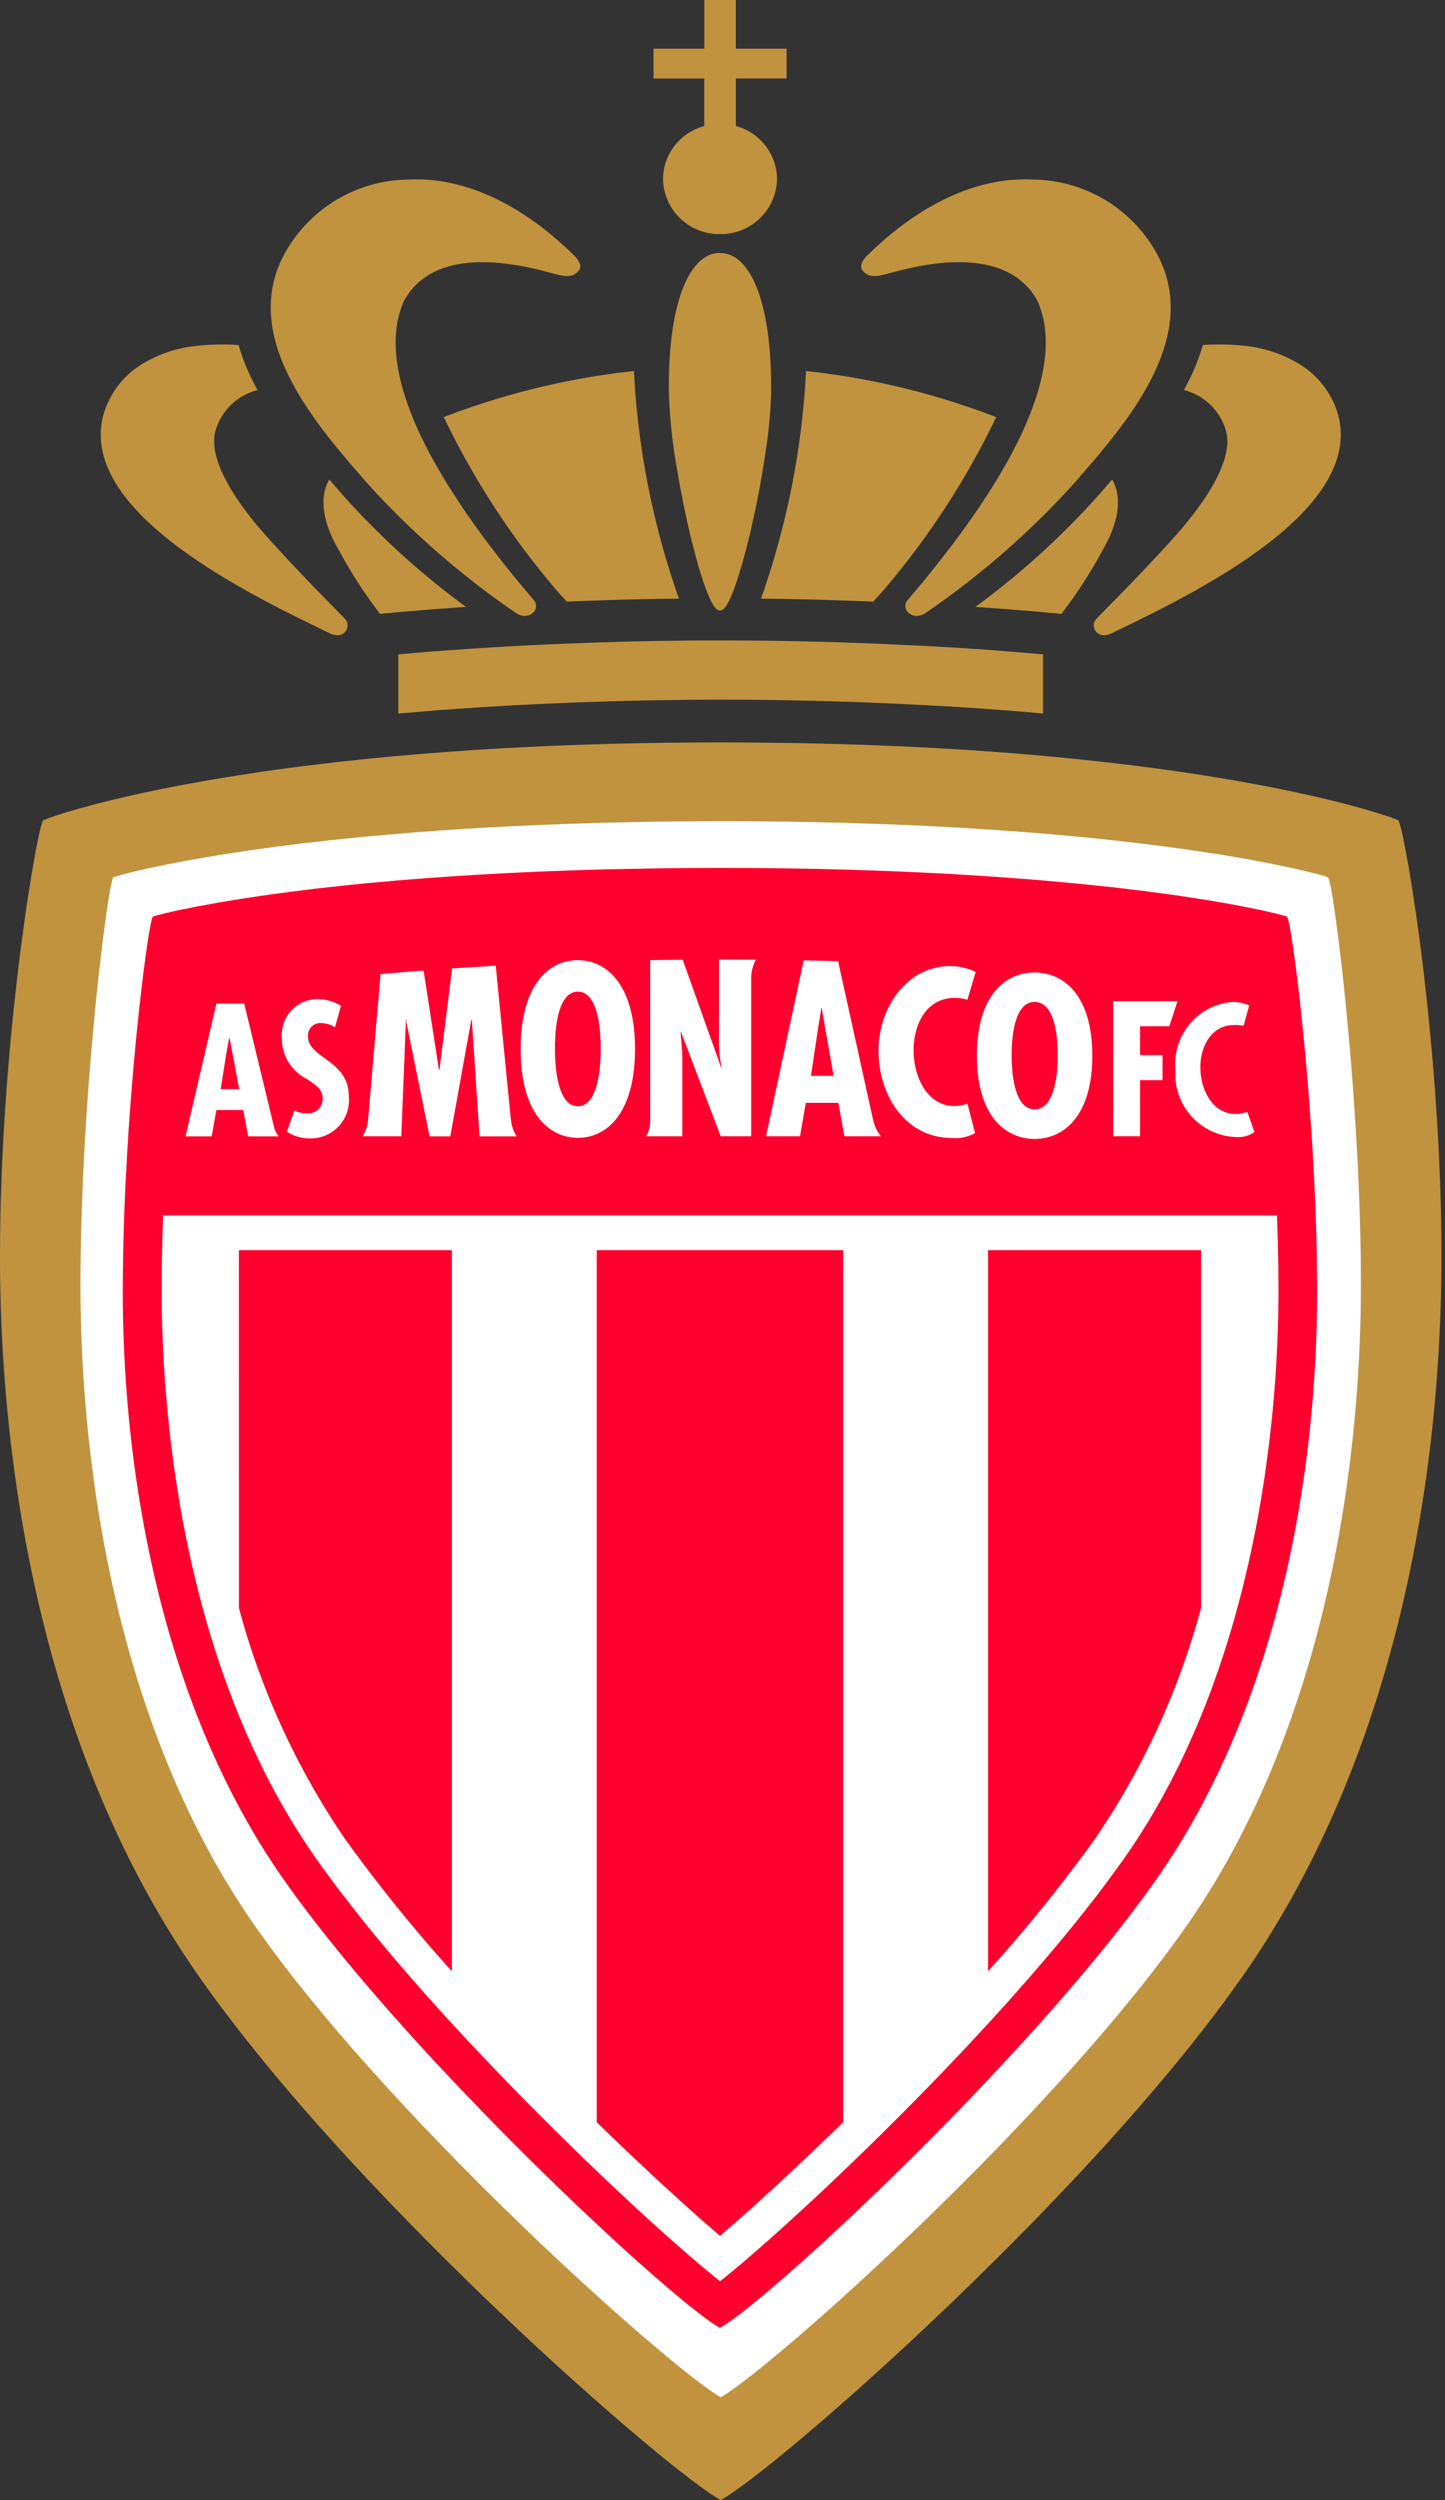
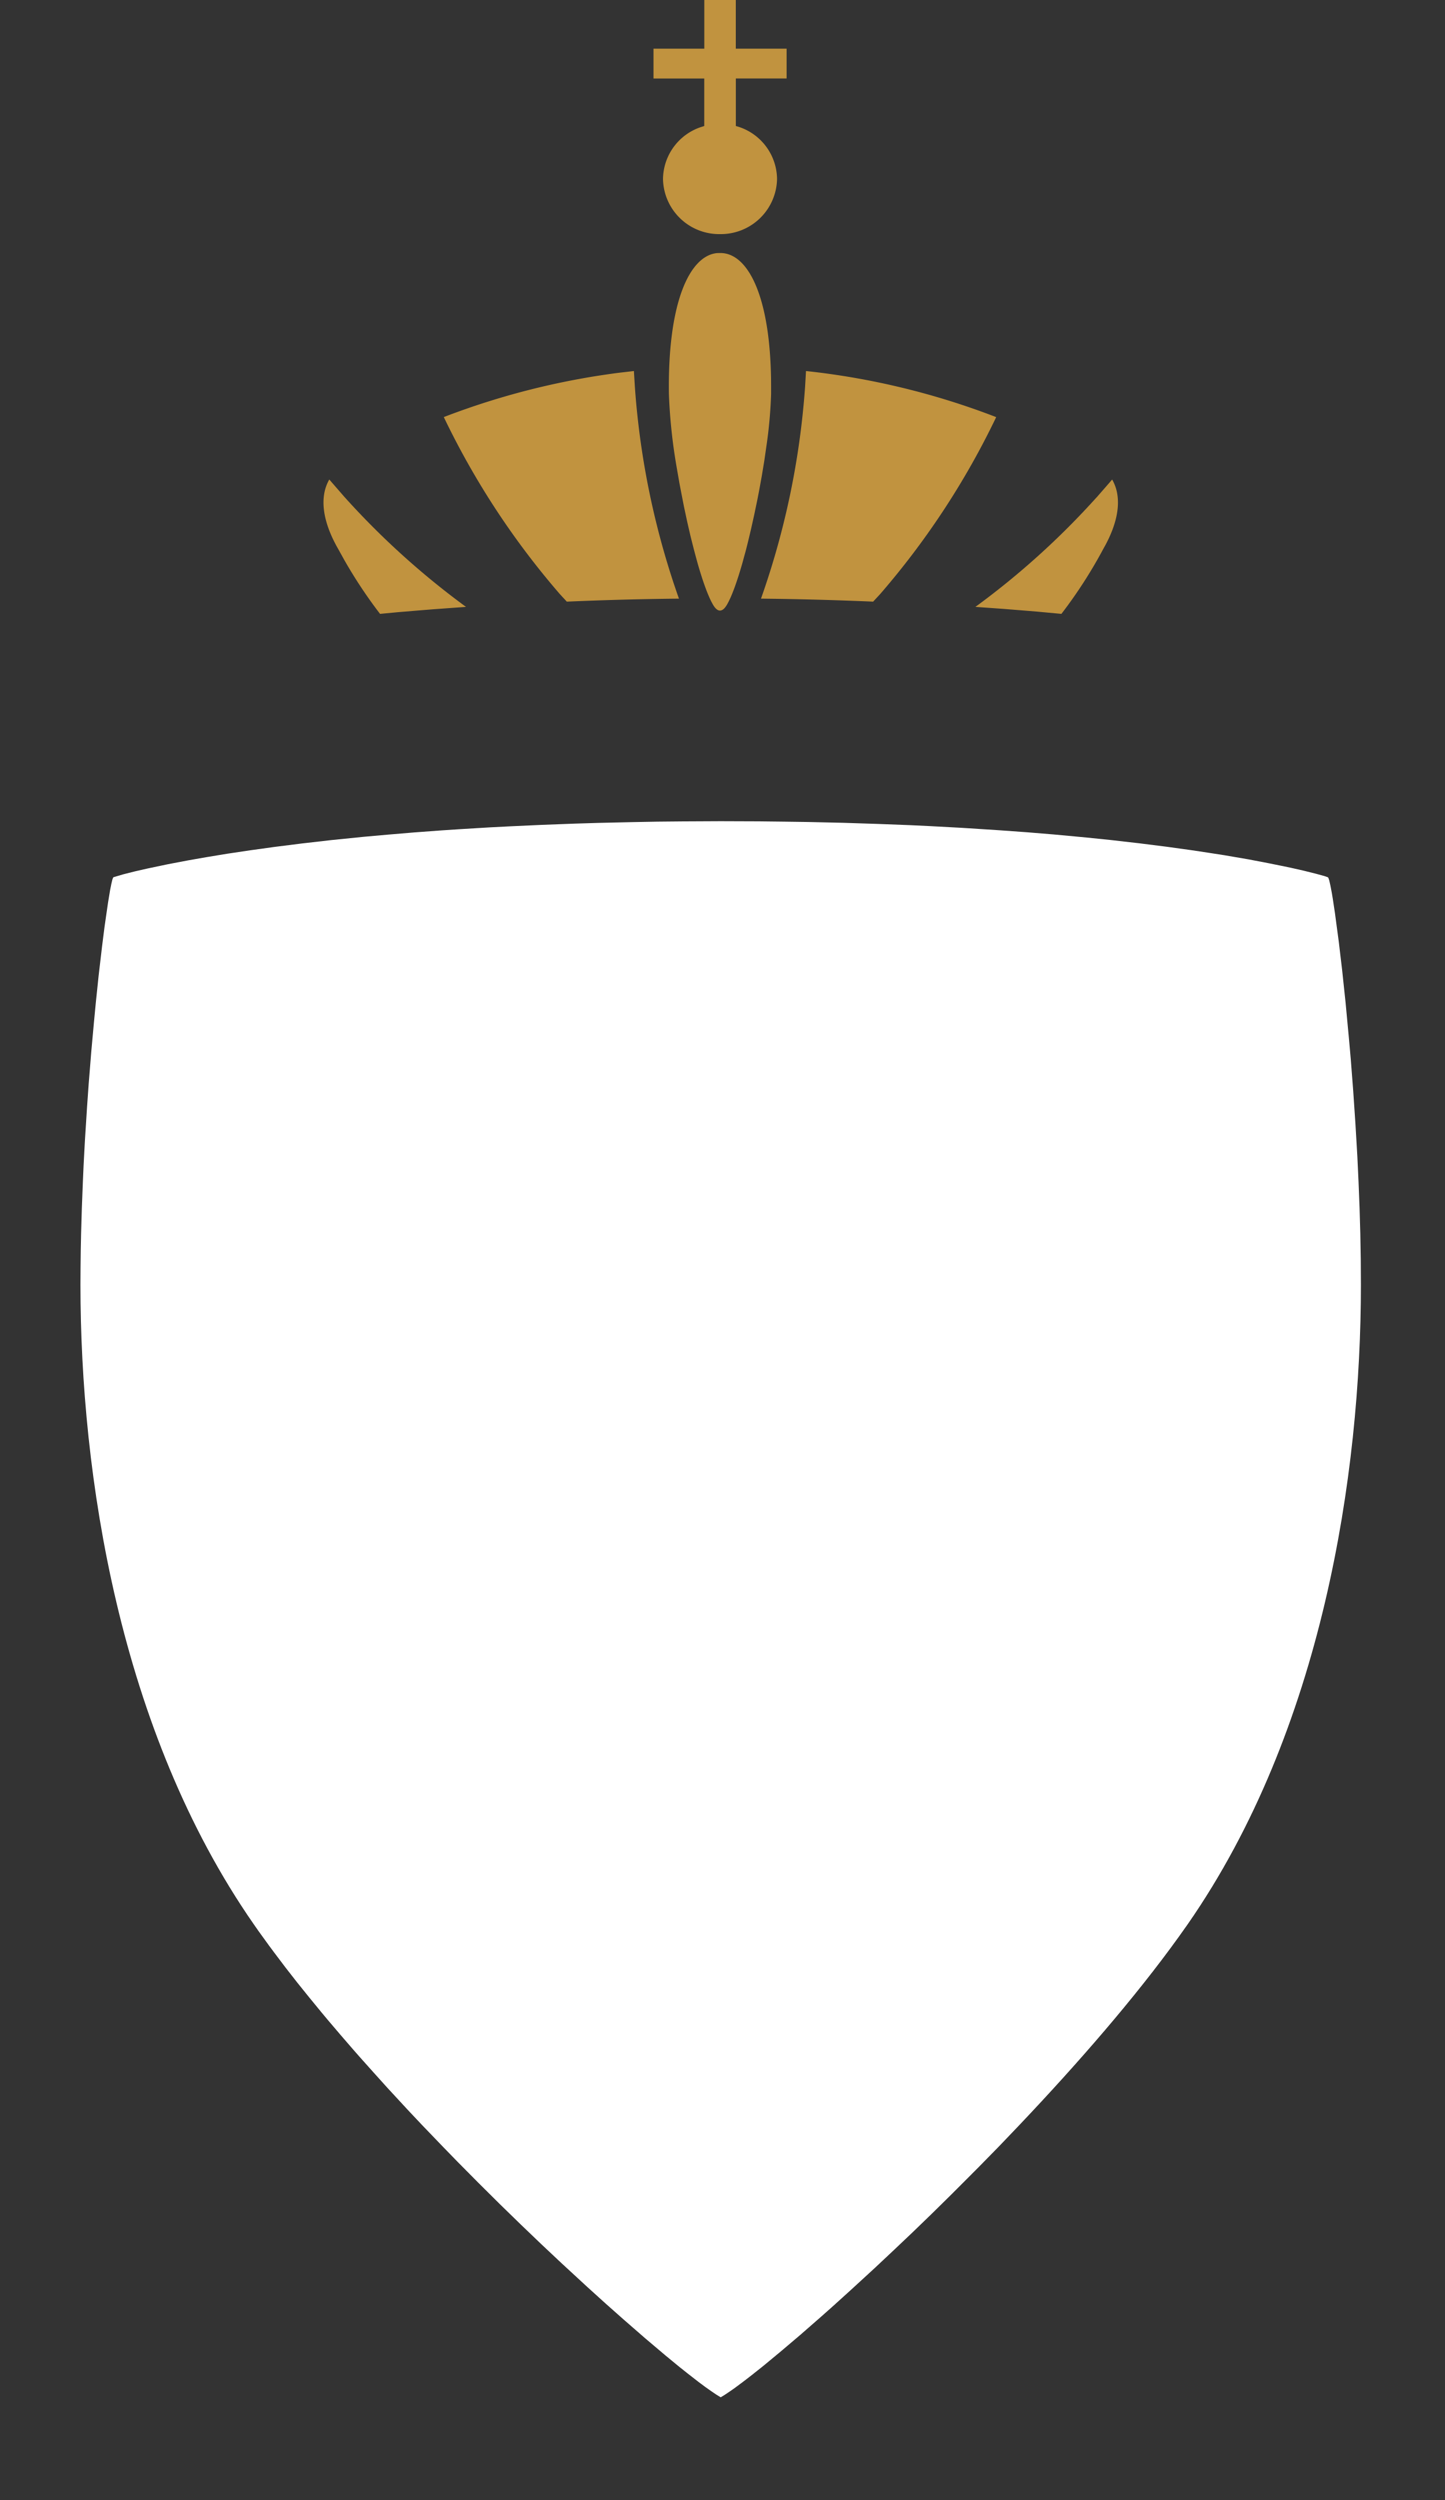
<svg xmlns="http://www.w3.org/2000/svg" width="289" height="500" fill="none">
  <rect width="100%" height="100%" fill="#333333" stroke="none" />
  <path fill="#c1933f" d="M147.16 0v9.73h10.16v5.96h-10.15v9.51a11.1 11.1 0 0 1 8.24 10.6A11.25 11.25 0 0 1 144 46.82a11.24 11.24 0 0 1-11.4-11.02 11.1 11.1 0 0 1 7.5-10.36l.75-.24v-9.5H130.7V9.73h10.16V0zm-20.38 74.2.19 3.1a161 161 0 0 0 8.82 42.42 671 671 0 0 0-22.43.6l-.2-.22-1.19-1.29a159 159 0 0 1-23.21-35.4 151 151 0 0 1 35.03-8.86zm34.42 0c13.03 1.4 25.82 4.5 38.04 9.22a159 159 0 0 1-23.22 35.4l-1.19 1.28-.2.22q-11.2-.48-22.43-.6a161 161 0 0 0 8.82-42.42zm-17.12-23.6c5.55 0 10.14 8.78 10.14 26.68v1.51a91 91 0 0 1-.92 10.31l-.43 2.98-.5 3.04-.56 3.08-.3 1.54-.63 3.04-.66 2.98-.68 2.85-.35 1.38-.71 2.6c-1.07 3.75-2.15 6.75-3.1 8.36-.49.84-.96 1.16-1.39 1.16s-.9-.34-1.4-1.2c-.96-1.64-2.04-4.65-3.11-8.4l-.7-2.6-.7-2.78-.67-2.92-.64-3-.3-1.54-.59-3.06-.53-3.06a109 109 0 0 1-1.57-14.76c-.26-18.4 4.17-27.69 9.67-28.18zm78.35 45.3c1.88 3.26 1.49 7.74-1.26 12.95l-.54.98a94 94 0 0 1-8.35 12.94l-4.81-.45-6.78-.55-5.61-.4a158 158 0 0 0 23.78-21.4l.57-.62 1.98-2.27zm-156.57 0 2.99 3.44.57.63a159 159 0 0 0 23.78 21.4l-6.6.48-7.04.58-3.55.34a95 95 0 0 1-7.1-10.69l-1.25-2.25c-3.23-5.62-3.8-10.47-1.8-13.94" />
-   <path fill="#c1933f" d="m83.35 35.87 1.44.03 1.53.12c7.1.68 16.82 4 27.44 14.05l1.18 1.14c.19.2 1.33 1.38 1.1 2.37l-.14.33c-1.1 1.57-2.56 1.46-4.44 1l-3.24-.84-1.8-.43-1.37-.29-1.48-.27-1.57-.24-1.65-.2c-7-.72-15.49.13-19.54 7.5-4.53 10.07.73 23.7 8.31 36.12l1.5 2.39 1.54 2.35.78 1.16 1.59 2.28 1.6 2.23 1.6 2.16 1.6 2.08 2.34 2.98 1.53 1.88 3.68 4.39a1.8 1.8 0 0 1 .06 1.99q-.2.3-.48.5-.66.5-1.49.53a3.3 3.3 0 0 1-1.65-.5 168 168 0 0 1-29.44-25.56l-3.3-3.78-2.05-2.42-1.39-1.68-.69-.85-1.37-1.75-1.34-1.79q-.34-.45-.66-.91l-1.28-1.85c-6.5-9.62-10.72-20.64-4.87-31.38a28.6 28.6 0 0 1 24.93-14.8q.73-.05 1.49-.04m121.58 0q.76-.01 1.5.04a28.6 28.6 0 0 1 24.93 14.8c6.22 11.44 1.04 23.18-6.15 33.23l-1.33 1.81-.68.89-1.37 1.74-1.38 1.7-1.38 1.66-3.38 3.92-1.28 1.46a168 168 0 0 1-29.44 25.57q-.76.45-1.66.5a2.5 2.5 0 0 1-1.48-.53 1.8 1.8 0 0 1-.43-2.5l2.21-2.62 1.47-1.77 1.52-1.88 2.35-2.98 1.6-2.09 1.6-2.16q.41-.54.8-1.1l1.6-2.25 1.58-2.31 1.54-2.35 1.5-2.4c7.57-12.41 12.84-26.04 8.3-36.12-4.04-7.35-12.53-8.2-19.53-7.5l-1.65.2-1.57.25-1.48.27-1.37.3-1.8.42-3.24.85c-1.71.4-3.08.54-4.14-.62l-.3-.4c-.45-.73.1-1.65.54-2.2l.32-.39.1-.1c11.06-10.94 21.25-14.48 28.6-15.2l1.54-.1q.75-.04 1.44-.04m43.74 33.27c3.79.35 7.46 1.5 10.74 3.39a17.6 17.6 0 0 1 8.3 10.73c2.68 10.96-7.17 20.98-19.02 28.95l-2.17 1.43-1.1.7-2.2 1.35-2.23 1.3-2.2 1.27-2.2 1.2-2.16 1.16-4.17 2.14-3.85 1.91-4.22 2.05q-.76.35-1.58.32a2 2 0 0 1-1.45-.8 1.9 1.9 0 0 1-.09-2.21l.31-.38 6.42-6.55 3.44-3.6 3.73-4.01 1.52-1.67c8.26-9.13 12.24-17.04 10.63-21.93a11.8 11.8 0 0 0-8.34-7.89 44 44 0 0 0 3.8-9q4.05-.28 8.1.14m-209.06 0q4.04-.42 8.1-.13a43 43 0 0 0 3.8 9 11.7 11.7 0 0 0-8.34 7.88c-1.55 4.7 2.07 12.2 9.7 20.89l1.69 1.88 3 3.27 4.91 5.17 6.47 6.61c.68.69.75 1.76.17 2.53a2 2 0 0 1-1.45.8q-.83.02-1.58-.32l-7.07-3.46-3.05-1.54-2.1-1.1-2.17-1.16-2.2-1.2-2.2-1.26-2.22-1.31-2.21-1.35-1.1-.7-2.18-1.43-2.12-1.47c-10.86-7.72-19.4-17.18-16.87-27.48a17.6 17.6 0 0 1 8.28-10.73 26 26 0 0 1 10.74-3.39m168.99 61.72v11.84l-5.55-.49-7.51-.56-6.52-.41-7.61-.4-8.57-.38-6.2-.2-4.87-.13-6.79-.13-5.28-.06-7.25-.01-5.38.03-8.63.13-6.57.17-6.21.2-8.61.37-5.22.27-5.85.35-7.7.53-8.62.72v-11.84l6.8-.58 7.59-.54 5.95-.37 5.37-.3 5.86-.27 7.93-.3 6.8-.2 5.33-.11 7.38-.1 7.41-.01 7.1.05 6.82.12 6.53.16 9.14.33 9.55.45 7.1.41 5.97.41zm-69.98 17.63 5.51-.02 5.51.02 8.03.09 5.2.1 5.08.13 4.95.15 4.84.2 4.71.2 4.6.24 6.66.4 6.41.46 4.12.32 5.97.53 5.7.55 5.44.6 5.19.61 4.93.64 4.68.66 4.43.67 5.51.9 3.86.69 4.75.9 3.28.67 4.94 1.08 3.48.83 3.06.78 3.25.88 3.07.92 2.45.8 1.4.54.12.2.14.4.28.97.32 1.38.5 2.45.73 3.97.8 4.91.68 4.53.7 5.02.69 5.47.67 5.87.49 4.63.6 6.45.3 3.33.39 5.1.35 5.23.21 3.55.18 3.57.16 3.62.13 3.63.1 3.67.07 3.67.02 1.84.02 3.7c0 43.04-8.62 98.81-38.98 142.9l-1.03 1.48-2.15 3-1.1 1.52-2.29 3.05-2.36 3.06-2.44 3.09-2.51 3.1-1.28 1.56-2.61 3.1-2.67 3.13-1.35 1.56-2.74 3.12-2.78 3.1-2.81 3.1-2.86 3.09-2.87 3.06-4.35 4.56-2.9 3-4.38 4.43-2.91 2.9-4.35 4.29-4.3 4.16-4.25 4.04-4.16 3.9-2.72 2.51-3.98 3.64-3.84 3.45-3.7 3.27-3.52 3.05-3.32 2.84-3.12 2.6-2.88 2.36-1.78 1.42-2.46 1.91-1.47 1.12-1.97 1.42-1.13.78-1 .64-.83.5-.83-.5-.99-.63-1.13-.78-1.28-.92-1.41-1.05-1.54-1.18-2.55-2-2.8-2.27-3.03-2.52-4.4-3.73-2.32-2.01-3.64-3.2-3.8-3.39-3.93-3.57-2.7-2.48-4.13-3.85-4.21-3.99-2.86-2.73-2.87-2.8-4.35-4.27-4.37-4.38-2.91-2.97-4.36-4.5-4.34-4.58-4.28-4.62-2.82-3.1-2.79-3.1-2.73-3.12-4.02-4.69-2.61-3.1-2.54-3.12-2.48-3.1-2.4-3.07-2.32-3.06a235 235 0 0 1-5.42-7.54C8.62 349.98 0 294.24 0 251.18l.02-3.69.05-3.67.08-3.67.19-5.47.16-3.61.18-3.58.21-3.55.23-3.49.38-5.15.42-5.02.3-3.26.47-4.76.67-6.04.68-5.68.87-6.48.51-3.55.83-5.25.75-4.35.42-2.15.48-2.28.3-1.24.26-.82q.06-.21.19-.39l.92-.36 1.38-.48 2.46-.78 2.15-.63 3.25-.89 3.9-.98 2.65-.62 2.88-.65 4.22-.88 4.64-.9 5.08-.91 5.52-.9 4.43-.68 3.09-.44 4.84-.64 6.86-.83 5.45-.59 5.7-.56 5.96-.52 4.12-.33 4.25-.3 4.35-.29 4.47-.26 6.94-.35 4.78-.2 4.9-.17 5.01-.15 5.14-.11 5.26-.09z" />
  <path fill="#fff" d="m151.8 164.26-7.67-.03-7.65.04-4.96.05-4.85.09-7.04.16-4.55.14-6.61.25-6.35.29-4.1.21-5.92.36-3.81.25-5.5.41-5.25.44-5 .45-6.29.64-5.84.67-5.4.68-4.98.69-4.55.68-4.13.68-3.7.65-4.05.77-4 .84-2.64.6-2.33.59-1.83.54-.13.05-.05.08-.13.31-.21.87-.26 1.31-.4 2.4-.71 4.9-.51 4.04-.68 5.81-.54 5.18-.4 4.17-.53 5.87-.5 6.19-.34 4.8-.42 6.6-.27 5.04-.15 3.4-.2 5.13-.15 5.14-.07 3.43-.04 3.42-.02 3.4c0 37.86 7.67 89.04 34.63 127.84l1 1.43 2.09 2.89 1.08 1.45 2.22 2.94 2.31 2.96 2.4 2.98 2.46 3 1.26 1.51 2.57 3.02 2.62 3.03 1.33 1.51 2.7 3.02 2.72 3.02 4.16 4.5 2.8 2.97 4.24 4.41 2.82 2.9 4.25 4.29 4.21 4.18 4.17 4.06 4.1 3.93 4.01 3.77 5.17 4.77 3.7 3.35 3.54 3.14 4.41 3.84 4.02 3.4 2.72 2.24 1.67 1.33 2.25 1.75 1.33.99 1.19.84 1.03.7q.47.3.87.53l.82-.5.97-.65 1.1-.77 1.9-1.42 1.42-1.1 2.34-1.86 3.5-2.9 3.89-3.3 4.23-3.7 2.23-1.98 3.47-3.14 4.84-4.44 3.75-3.52 3.85-3.65 3.92-3.79 3.96-3.9 5.34-5.35 4.02-4.1 1.34-1.4 2.81-2.94c11.81-12.45 23.2-25.56 31.9-37.66l1.83-2.58c26.96-38.82 34.61-90.01 34.61-127.83l-.03-5.11-.09-5.14-.15-5.15-.2-5.12-.24-5.1-.39-6.66-.44-6.49-.48-6.26-.4-4.5-.66-7.05-.68-6.41-.67-5.65-.75-5.61-.44-2.94-.2-1.2-.28-1.46-.23-1.02-.14-.42-.1-.2-.7-.25-1.6-.44-2.47-.62-2.77-.63-4.16-.85-4.17-.8-4.83-.83-3.21-.5-3.45-.52-4.98-.69-5.4-.68-5.85-.67-4.67-.48-6.62-.62-5.24-.43-5.5-.4-7.74-.5-6.1-.33-4.2-.2-6.53-.25-6.78-.22-7.05-.16-4.84-.07z" />
-   <path fill="#ff002e" d="m138.98 173.58 5-.01 5.01.01 7.28.07 7.02.12 4.52.11 6.57.2 6.3.24 6.05.29 3.88.2 5.61.35 5.36.37 5.1.39 4.83.42 6.07.58 5.62.6 5.17.62 3.6.47 3.35.46 5.04.77 2.7.44 3.98.7 5.01 1 3.36.77 1.75.47.24.1.05.07.12.31.14.52.25 1.18.28 1.6.31 2 .58 4.2.5 4.02.39 3.37.52 4.93.65 6.75.49 5.8.34 4.55.32 4.67.2 3.18.35 6.48.21 4.92.17 4.96.1 4.95.06 4.94v1.63c0 34.83-7.17 81.99-32.26 117.64q-.97 1.38-1.98 2.77l-2.1 2.81-1.07 1.43-2.23 2.87-1.14 1.45-2.35 2.92-1.2 1.47-2.46 2.95-2.52 2.96-2.57 2.98-2.62 2.97-2.66 2.98-4.06 4.44-2.73 2.94-2.75 2.93-2.75 2.89-4.14 4.27-4.11 4.17-2.72 2.72-5.35 5.26-3.9 3.76-3.79 3.6-4.82 4.48-3.41 3.1-4.24 3.77-2.91 2.52-2.66 2.23-2.37 1.93-1.41 1.1-.66.5-1.2.88-1.04.72q-.62.42-1.26.77l-.4-.22-.97-.62-.55-.37-1.23-.89-1.4-1.07-1.56-1.23-1.72-1.4-1.86-1.56-3.3-2.83-3.08-2.72-3.3-2.96-3.46-3.19-3.63-3.4-1.87-1.76-3.83-3.67-3.93-3.83-2-1.97-4.04-4.04-4.08-4.14-2.05-2.12-4.1-4.28-4.1-4.35C76.02 400.52 64.96 387.57 56.82 376c-24.61-34.96-31.97-80.9-32.26-115.5v-3.77l.05-4.93.07-3.31.14-4.95.27-6.58.35-6.47.3-4.76.33-4.63.6-7.4.51-5.54.65-6.36.4-3.48.5-4.16.48-3.59.43-2.94.3-1.74.25-1.31.15-.63.13-.42.1-.21.72-.23 1.97-.5 2.16-.5 4.11-.83 4.54-.82 4.5-.74 5.19-.77 4.63-.62 5.06-.63 5.51-.6 4.42-.45 6.29-.56 5-.4 5.28-.38 5.52-.35 5.79-.32 6.04-.29 6.3-.24 6.57-.2 4.53-.1 7.02-.13z" />
-   <path fill="#fff" d="M255.4 243.06H32.62q-.19 5.11-.26 10.23l-.02 6.07.04 3.22.05 2.36.14 3.83.13 2.73.17 2.87.21 3 .27 3.13.3 3.24.18 1.66.38 3.4.22 1.74.48 3.53.27 1.8.57 3.66c3.79 22.78 11.6 49.6 27.46 72.15q2.32 3.28 4.9 6.67l2.63 3.4q1.35 1.73 2.74 3.44l2.85 3.47 2.92 3.47 3.01 3.49 3.07 3.48 3.12 3.47 1.58 1.73 3.17 3.43 3.2 3.4 3.2 3.36 4.79 4.94 3.18 3.2 3.14 3.14 3.1 3.05 3.04 2.96 4.44 4.25 4.24 3.98 2.7 2.5 3.84 3.49 2.4 2.13 2.24 1.97 3.07 2.65 1.84 1.53 1.64 1.34.75.6 1.55-1.25 2.68-2.22 3.07-2.65 2.25-1.97 3.64-3.26 3.92-3.6 2.76-2.55 2.85-2.69 4.43-4.25 3.05-2.96 3.1-3.05 3.14-3.13 3.17-3.21 3.2-3.28 3.2-3.33 3.2-3.38 4.77-5.14 3.14-3.46 1.55-1.74 3.07-3.48 3-3.49 2.93-3.47 2.85-3.47q4.73-5.8 9.1-11.86l1.18-1.65c13.72-19.5 21.4-42.22 25.68-62.74l.77-3.81q.54-2.85 1-5.62l.58-3.65q.27-1.81.5-3.59l.46-3.49.39-3.39.34-3.3.28-3.18.24-3.06.19-2.94.15-2.8.12-2.67.11-3.7.07-4.38v-.98q0-5.09-.13-10.2z" />
-   <path fill="#ff002e" d="M47.78 250.02h42.6v144.22a308 308 0 0 1-21.45-26.58 152 152 0 0 1-20.34-43.17l-.8-2.89zm192.43 0v71.57a152 152 0 0 1-21.14 46.07 308 308 0 0 1-18.22 22.93l-3.24 3.65V250.02zm-71.57 0v174.4l-1.62 1.57-3.2 3.07-3.09 2.94-2.98 2.8-2.86 2.65-4.02 3.66-3.65 3.24-3.22 2.8-2.1-1.82-2.3-2.01-3.78-3.4-2.72-2.47-2.86-2.65-4.52-4.25-4.75-4.55-1.62-1.58v-174.4z" />
-   <path fill="#fff" d="m151.2 191.91-7.4-.03v16.34a23 23 0 0 0 .28 3.94l.24 1.3-.08.07-7.7-21.6-6.5.08v32.03c.05.9-.13 1.8-.5 2.61l-.33.59h7.25v-15.86l-.04-1.41-.3-3.5.09-.07 7.93 20.84h6.1v-31.71c.02-1.26.34-2.51.96-3.62m84.3 8.32h-12.87l.02 27h5.36v-11.21h4.5V211h-4.5v-5.76h5.86zm-74.76-8.17-7.53 35.18H160l1.16-6.68h6.51l1.21 6.68h7.28a9 9 0 0 1-1.33-2.5l-.24-.9-6.97-31.61-3.43-.1zm3.53 9.5h.08v.01l.74 4.37 1.64 9.22h-4.54l1.38-9.22zm-65.12-8.43-4.39.27-4.34.29-2.53 20.28h-.1l-3.07-19.87q-4.35.33-8.6.71L73.6 224.1a7 7 0 0 1-.74 2.56l-.33.58h7.73l.93-23.32h.1v.6l4.63 22.74h4.14l4.21-23.33h.1l1.54 23.33h7.42q-.76-1.21-1.04-2.6l-.16-1.16zm-55.87 7.58-6.17 26.55h5.22l.95-5.27h5.36l1 5.27h6.1q-.57-.71-.86-1.57l-6.04-24.98zm2.56 6.82h.06l1.95 10.29h-3.71l1.12-7.09zm201.11-7.13h-.75a12.45 12.45 0 0 0-11.1 13.63l-.03.47a12.57 12.57 0 0 0 12.2 12.9 5.6 5.6 0 0 0 3.07-.66l.54-.34-1.42-4.04q-1.03.42-2.13.42c-4.57.15-7.1-4.44-7.25-8.93-.14-4.84 2.46-8.85 6.61-8.85q.67-.03 1.35.04l.68.1 1.12-4.06a8 8 0 0 0-2.9-.69m-131.37-8.37c-5.75 0-11.44 4.85-11.44 17.77s5.71 17.76 11.45 17.76S127 222.7 127 209.79c0-12.52-5.35-17.45-10.9-17.75zm0 6.3c2.97 0 4.02 4.06 4.39 7.57l.1 1.28.08 1.7v1.73l-.04 1-.07 1.14-.12 1.25c-.4 3.39-1.5 7.25-4.34 7.25-2.97 0-4.03-4.22-4.4-7.71l-.1-1.26-.06-1.15-.02-.95v-1.3l.05-1.1.07-1.23c.3-3.63 1.3-8.22 4.46-8.22m74.41-5.12c-8.87.1-14.28 8.6-14.28 16.9 0 8.55 4.93 16.93 13.84 17.46l.9.03a8 8 0 0 0 3.85-.63l.72-.35-1.52-5.9a8 8 0 0 1-2.52.5c-5.74 0-8.25-6.16-8.25-11.15 0-5.18 2.5-10.5 8.29-10.5q.83.01 1.66.18l.81.19 1.66-5.55q-1.3-.61-2.72-.92l-.95-.17zm-126.54 6.6a7.2 7.2 0 0 0-7.06 7.96 9 9 0 0 0 5 8.03l1.21.84c1.06.76 1.94 1.58 1.94 3.1v.23a2.9 2.9 0 0 1-3.1 2.7 6 6 0 0 1-1.94-.31l-.62-.24-1.5 4.22a8.4 8.4 0 0 0 4.59 1.34 7.66 7.66 0 0 0 7.84-7.75l-.04-.66c0-3.32-1.68-5.19-3.52-6.65l-1.11-.84-1.08-.79c-1.2-.92-2.18-1.85-2.4-3.14l-.05-.59a2.48 2.48 0 0 1 2.7-2.64q1.17.04 2.2.55l.5.3 1.19-4.32a9 9 0 0 0-3.91-1.29zm143.48-5.32c-5.78 0-11.54 4.52-11.54 16.64 0 12.11 5.75 16.65 11.54 16.65 5.8 0 11.54-4.56 11.54-16.65 0-11.71-5.38-16.33-10.98-16.62zm.01 5.9c3 0 4.06 3.8 4.43 7.08l.1 1.2.06 1.1.02 1.34-.02 1.27-.06 1.07-.1 1.19c-.37 3.28-1.43 7.23-4.43 7.23s-4.05-3.95-4.42-7.23l-.1-1.2-.06-1.06-.02-.9v-1.22l.04-1.03.08-1.15.14-1.23c.43-3.12 1.53-6.47 4.34-6.47" />
</svg>